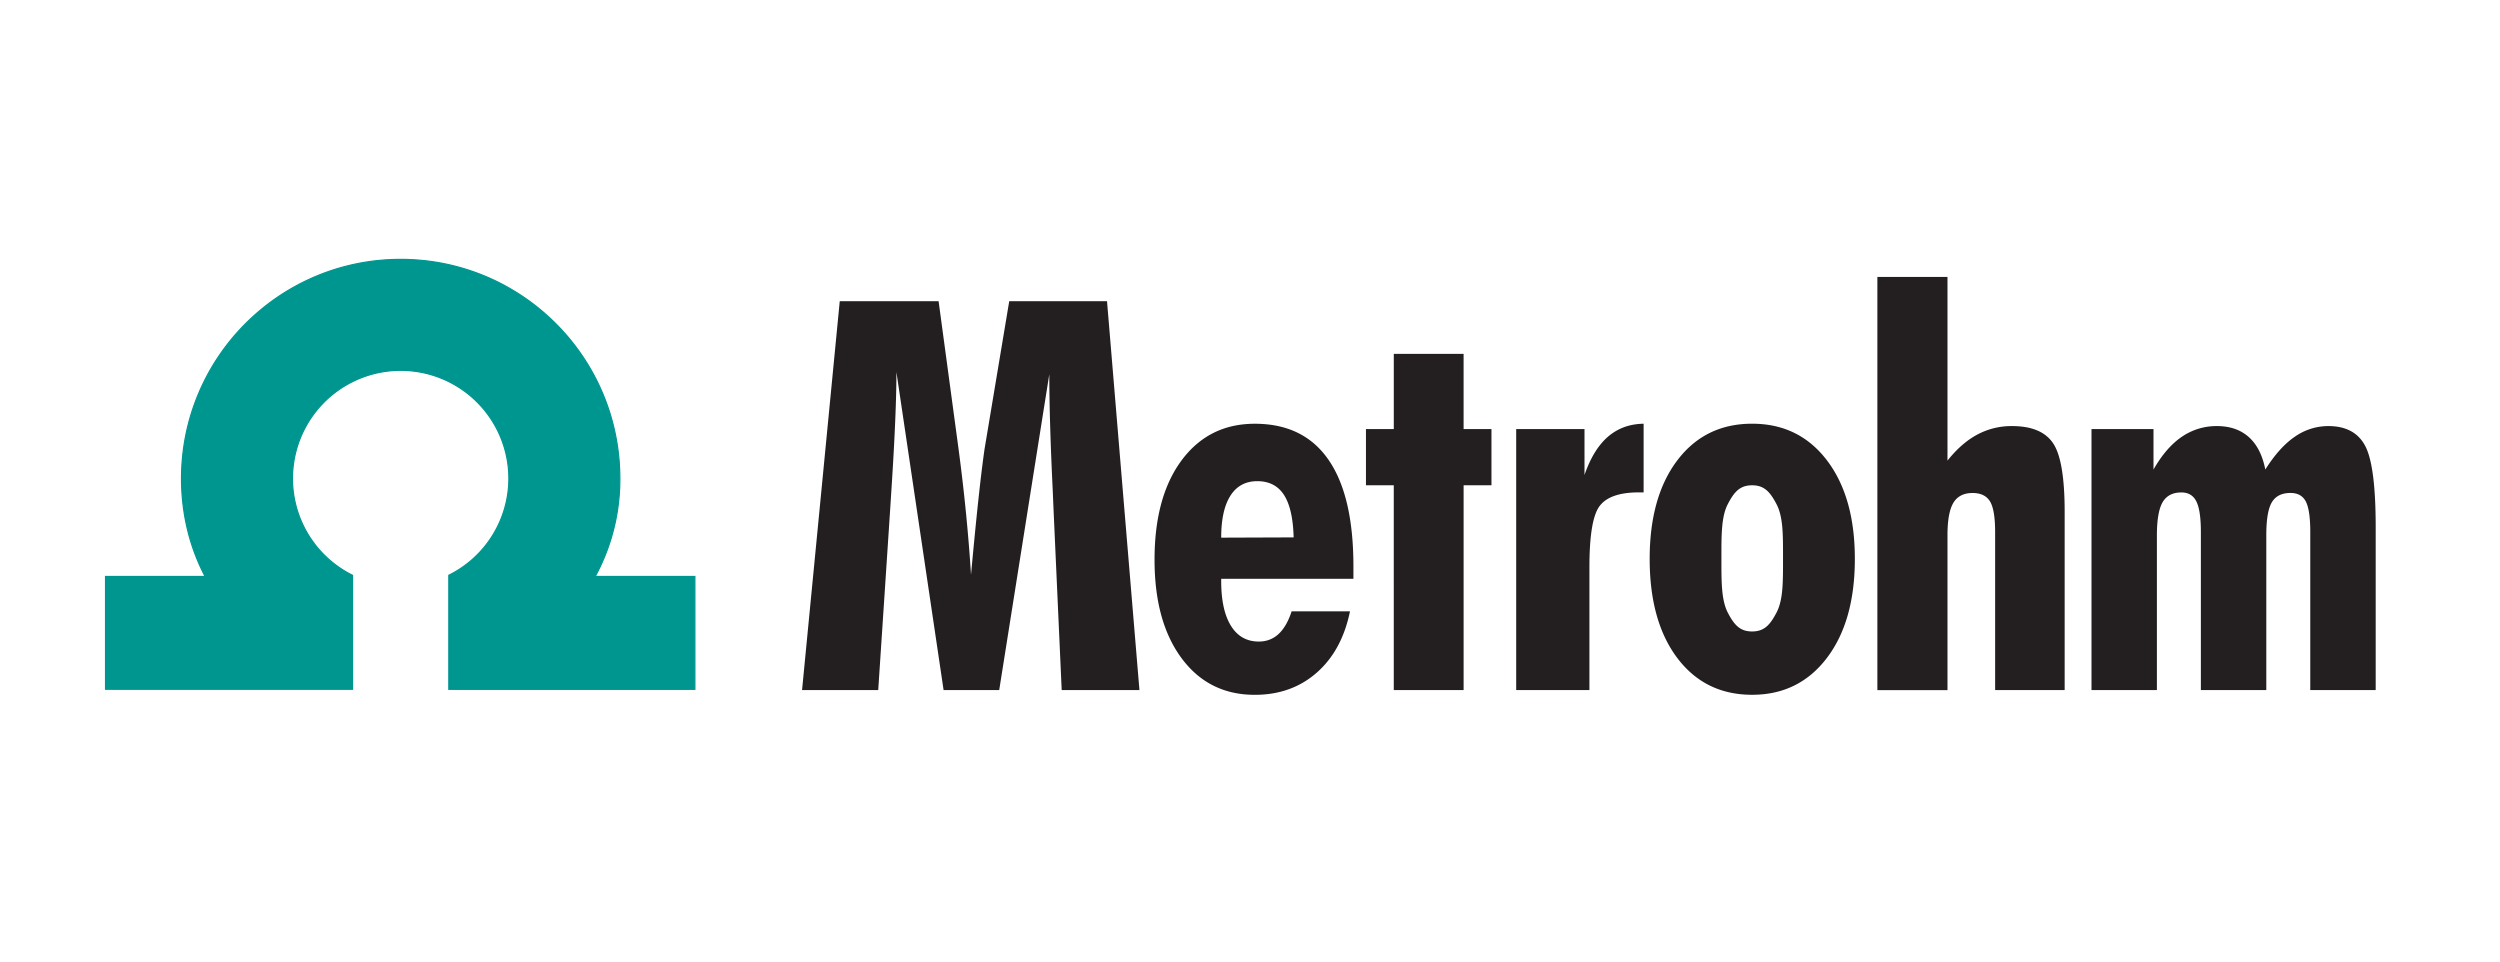
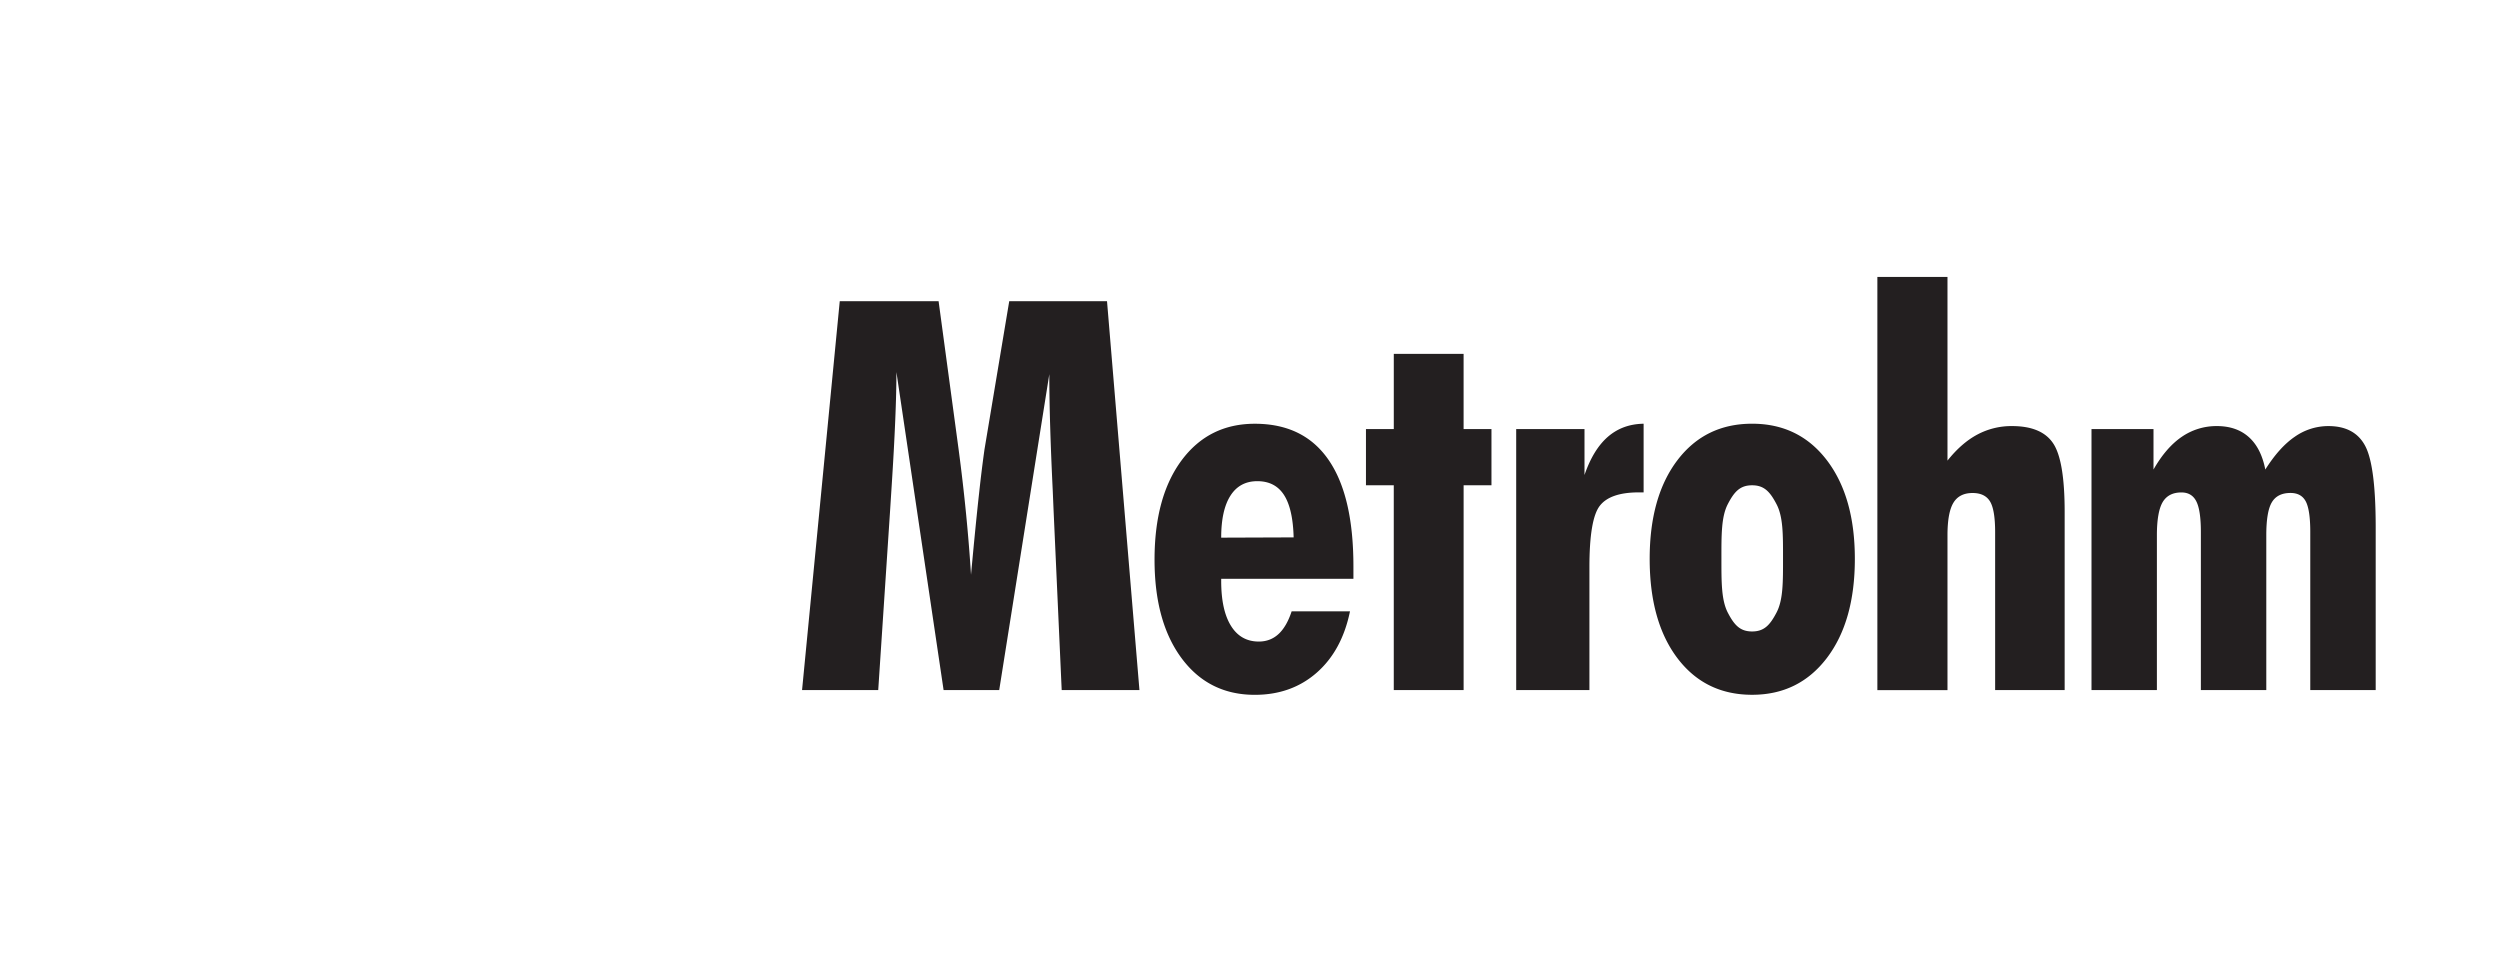
<svg xmlns="http://www.w3.org/2000/svg" width="130" height="50" fill="none">
-   <path fill="#009690" d="M30.95 29.976a10.57 10.57 0 0 0 1.281-5.091c0-6.294-5.102-11.397-11.396-11.397-6.295 0-11.396 5.103-11.396 11.396 0 1.873.443 3.595 1.227 5.092H5.488v5.867h12.844v-5.926a5.62 5.62 0 0 1-3.124-5.033 5.627 5.627 0 1 1 11.254 0 5.62 5.62 0 0 1-3.123 5.03v5.93h12.794v-5.868H30.95z" />
-   <path stroke="#009690" stroke-width=".063" d="M30.95 29.976a10.57 10.57 0 0 0 1.281-5.091c0-6.294-5.102-11.397-11.396-11.397-6.295 0-11.396 5.103-11.396 11.396 0 1.873.443 3.595 1.227 5.092H5.488v5.867h12.844v-5.926a5.62 5.62 0 0 1-3.124-5.033 5.627 5.627 0 1 1 11.254 0 5.62 5.62 0 0 1-3.123 5.03v5.93h12.794v-5.868H30.95z" />
  <path fill="#231F20" d="m41.707 35.883 1.96-20.219h5.14l1.042 7.714a99.41 99.41 0 0 1 .39 3.373c.105 1.075.19 2.12.254 3.136.164-1.781.303-3.187.418-4.217a71.26 71.26 0 0 1 .281-2.292l1.288-7.714h5.085l1.686 20.22h-4.043l-.424-9.39-.042-.997c-.119-2.457-.178-4.469-.178-6.04l-2.605 16.426h-2.892l-2.453-16.535c0 1.376-.081 3.342-.246 5.9l-.083 1.302-.617 9.333h-3.961zm25.562-7.939c-.025-.993-.194-1.729-.502-2.207-.308-.477-.771-.716-1.387-.716-.608 0-1.075.25-1.395.751-.322.502-.483 1.23-.483 2.186l3.767-.014zm-3.767 2.154v.111c0 1.014.17 1.792.51 2.337.337.542.819.815 1.445.815.4 0 .741-.129 1.024-.389.282-.258.51-.653.684-1.181h3.034c-.28 1.36-.856 2.422-1.732 3.19-.875.767-1.948 1.15-3.22 1.15-1.593 0-2.86-.634-3.801-1.899-.94-1.266-1.41-2.975-1.41-5.128 0-2.18.47-3.904 1.41-5.17.943-1.265 2.21-1.899 3.806-1.899 1.691 0 2.968.626 3.83 1.874.865 1.25 1.296 3.097 1.296 5.54v.65h-6.876zm8.974 5.785V25.234H71.03V22.31h1.447v-3.908h3.63v3.908h1.449v2.925h-1.448v10.648h-3.63zm6.366 0V22.31h3.552v2.39c.305-.889.714-1.553 1.222-1.992.512-.44 1.128-.664 1.852-.674v3.57h-.252c-.995 0-1.671.235-2.029.701-.359.468-.537 1.529-.537 3.184v6.395h-3.808zm12.268-3.047c.624 0 .93-.33 1.273-.99.344-.659.334-1.598.334-2.817 0-1.21.01-2.143-.334-2.804-.343-.66-.65-.99-1.274-.99-.622 0-.926.327-1.265.983-.337.655-.33 1.592-.33 2.81 0 1.229-.007 2.17.33 2.826.34.655.643.982 1.265.982zm5.342-3.775c0 2.162-.486 3.88-1.456 5.156-.972 1.275-2.267 1.912-3.887 1.912-1.627 0-2.922-.635-3.884-1.905-.96-1.271-1.442-2.991-1.442-5.163 0-2.152.481-3.862 1.442-5.129.962-1.265 2.257-1.899 3.884-1.899 1.63 0 2.925.636 3.894 1.907.965 1.27 1.449 2.977 1.449 5.12zm7.295 6.823V27.67c0-.775-.089-1.307-.267-1.597-.177-.29-.479-.437-.906-.437-.462 0-.796.172-.999.512-.205.343-.306.904-.306 1.688v8.05h-3.646V14.401h3.646v9.551c.488-.613 1.006-1.064 1.555-1.356a3.753 3.753 0 0 1 1.798-.44c1.025 0 1.738.297 2.137.891.402.592.603 1.782.603 3.57v9.266h-3.615zm5.011-.001V22.31h3.224v2.106c.433-.762.926-1.33 1.468-1.7a3.176 3.176 0 0 1 1.828-.56c.681 0 1.236.192 1.661.573.426.38.712.944.857 1.687.486-.771.998-1.341 1.537-1.708a3.031 3.031 0 0 1 1.742-.552c.912 0 1.551.343 1.914 1.03.364.683.547 2.095.547 4.232v8.465h-3.402v-8.215c0-.766-.078-1.295-.232-1.59-.155-.296-.42-.444-.796-.444-.455 0-.777.162-.97.485-.193.322-.289.894-.289 1.715v8.049h-3.402v-8.215c0-.747-.077-1.278-.234-1.591-.156-.313-.415-.47-.776-.47-.457 0-.781.17-.982.512-.195.34-.295.913-.295 1.715v8.049h-3.4z" />
</svg>